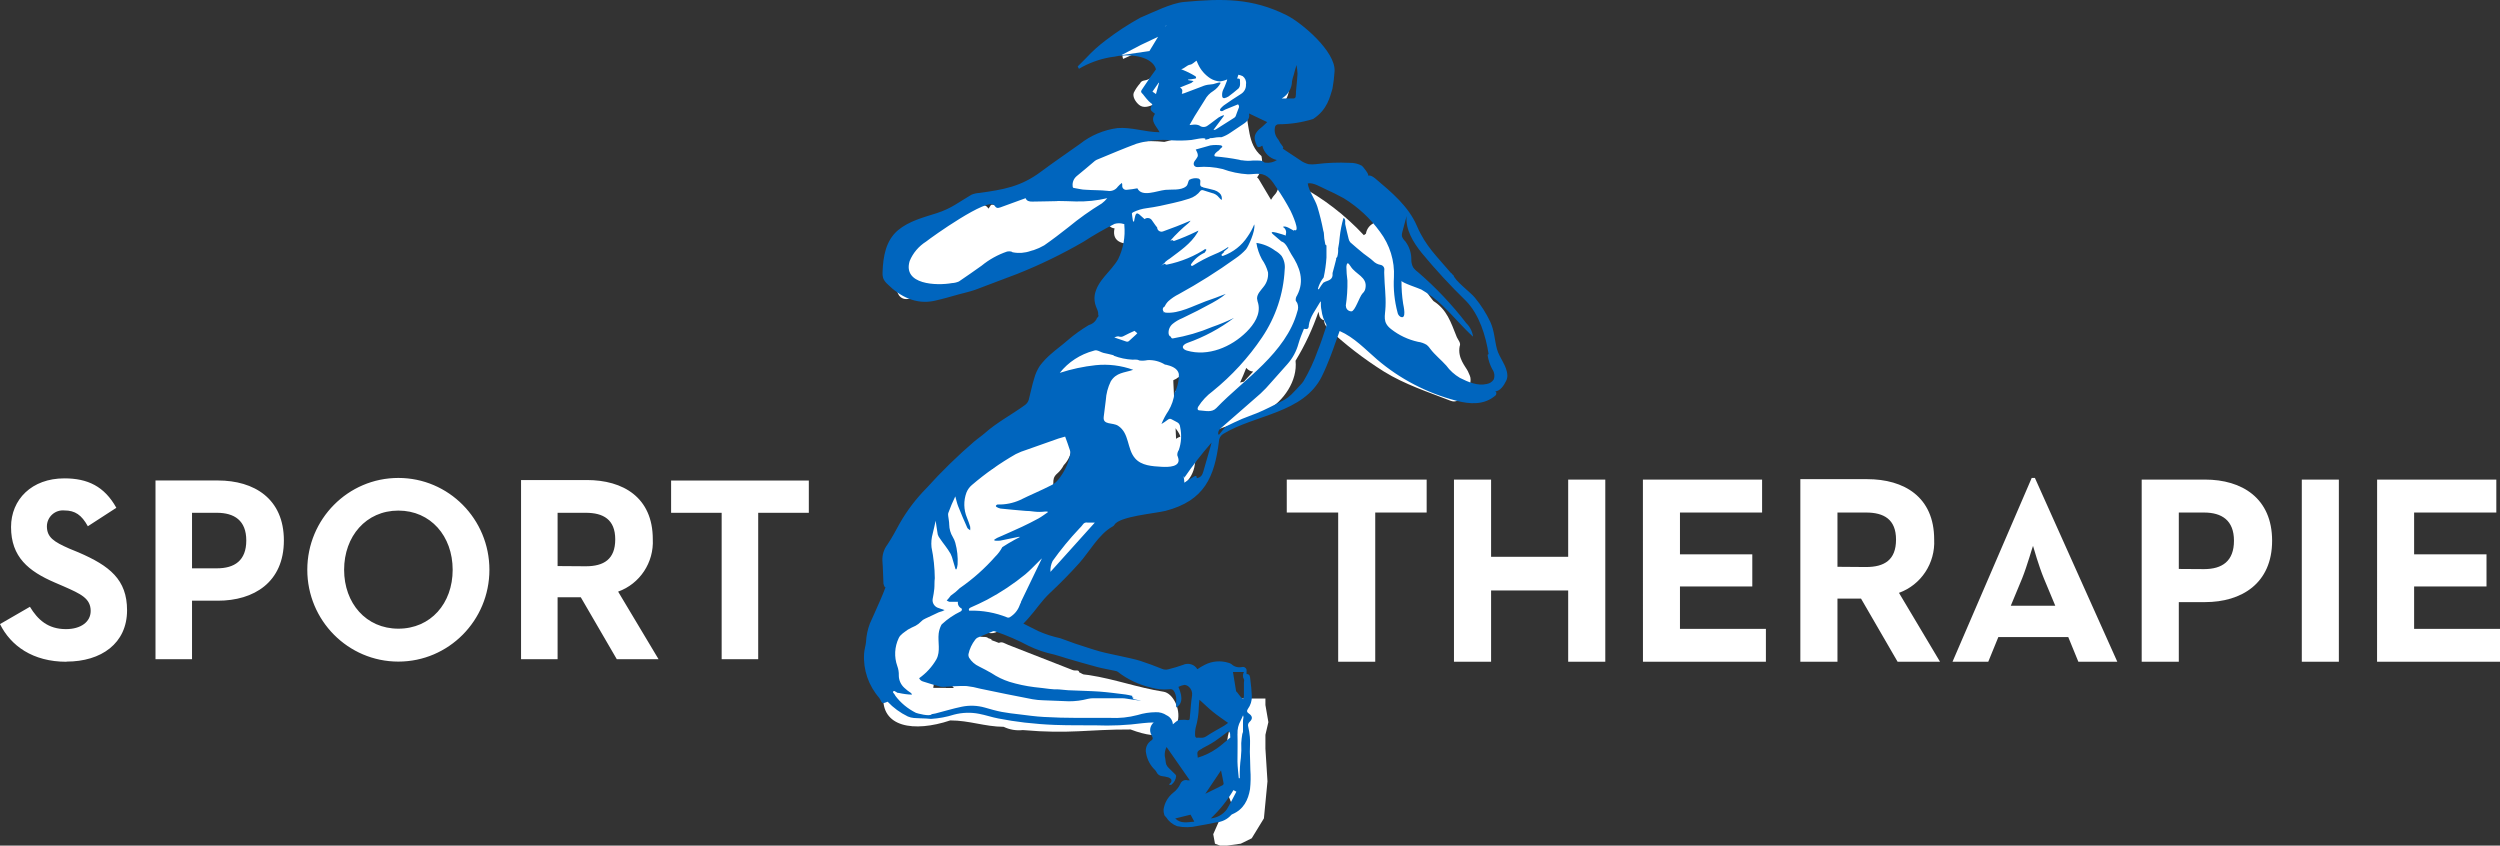
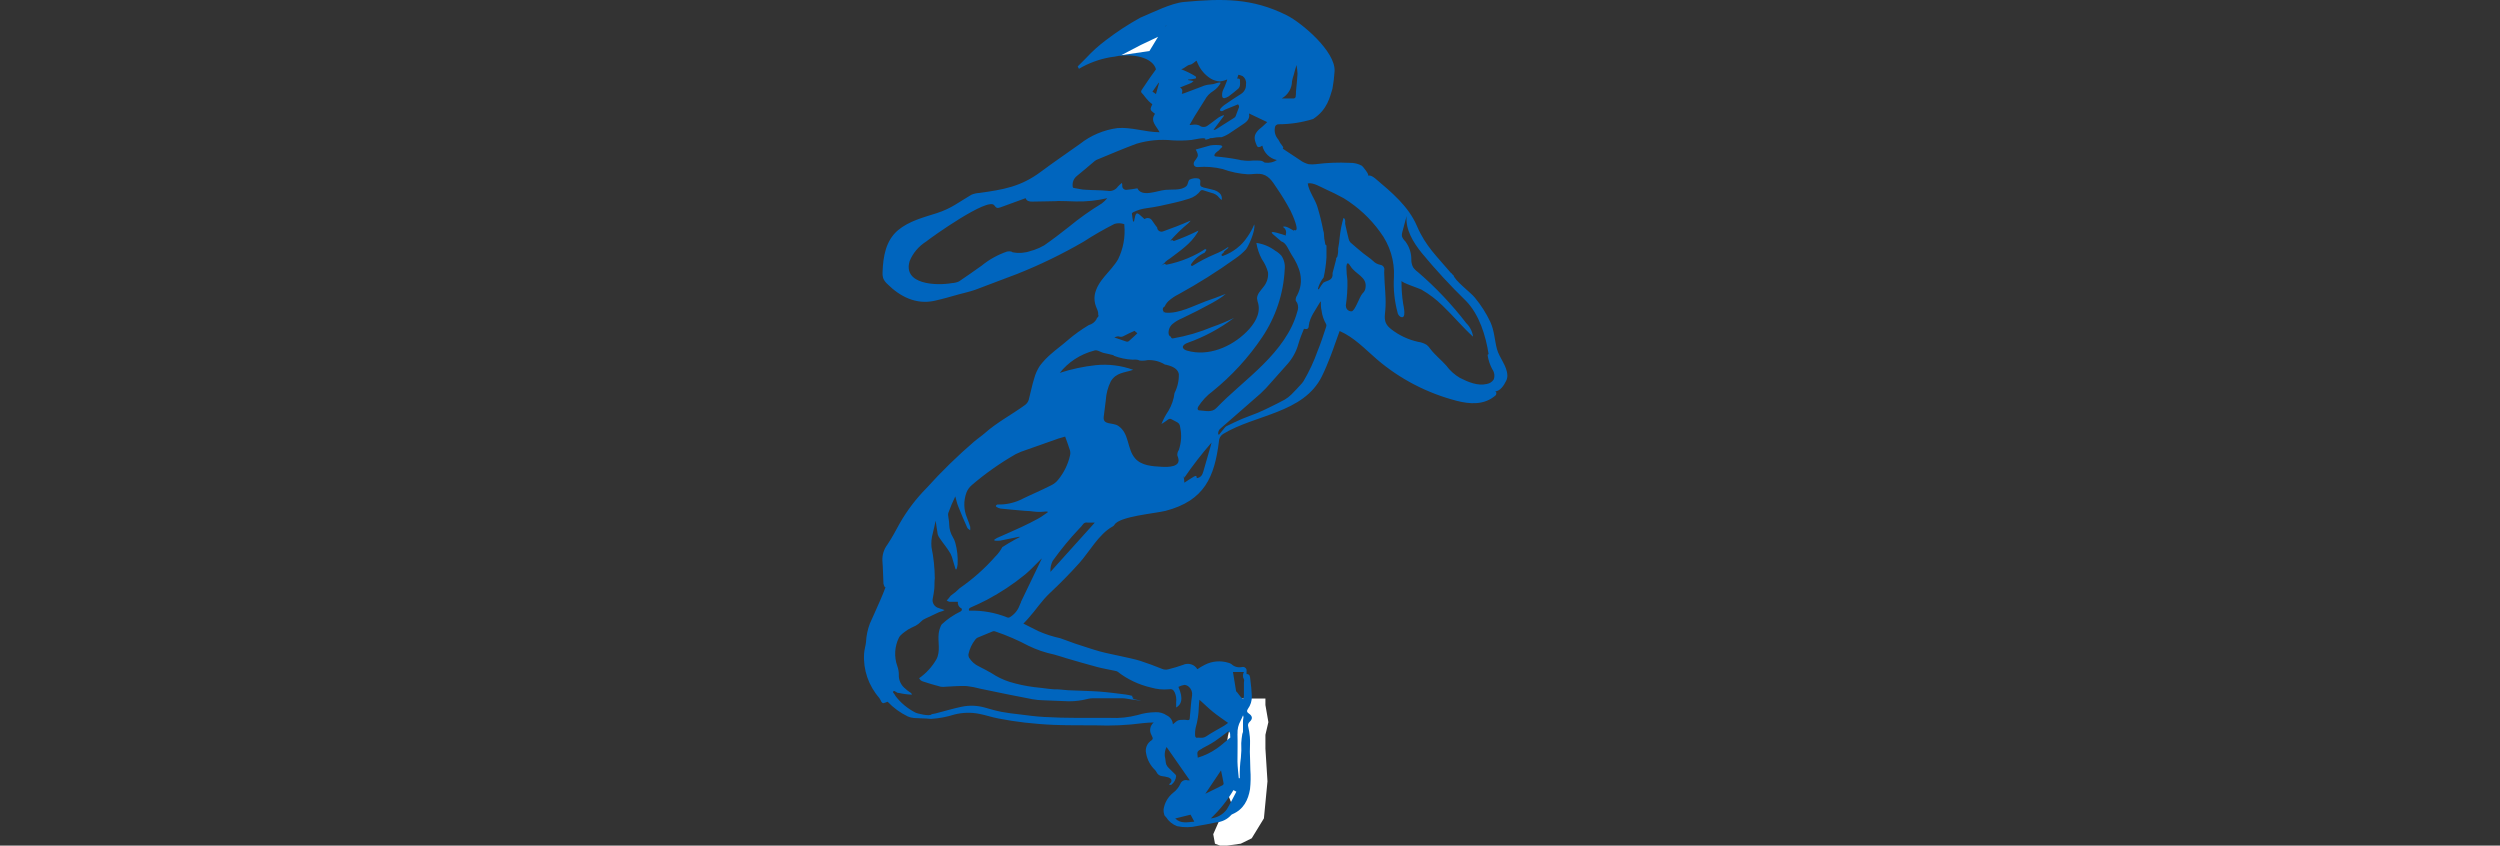
<svg xmlns="http://www.w3.org/2000/svg" width="136px" height="46px" viewBox="0 0 136 46" version="1.1">
  <rect x="0" y="0" width="136" height="46" fill="#333333" stroke="none" />
  <title>7136CEE0-718D-4363-A138-5D21FA837730</title>
  <desc>Created with sketchtool.</desc>
  <defs />
  <g id="Symbols" stroke="none" stroke-width="1" fill="none" fill-rule="evenodd">
    <g id="Main-Menu" transform="translate(-246, -6)" fill-rule="nonzero">
      <g id="Logo_Huber" transform="translate(246, 6)">
        <polygon id="Shape" fill="#FFFFFF" points="68.094 45.603 68.757 44.519 68.951 42.505 68.839 40.729 68.839 39.973 69 39.284 68.839 38.353 68.839 38 68.433 38 67.243 38 67.026 39.076 66.797 40.042 66.533 41.971 66.73 43.039 67.108 43.991 66.29 44.725 66 45.381 66.094 45.896 66.365 46 66.756 46 67.499 45.896" />
-         <path d="M74.074,16.146 C74.042,16.088 74.014,16.03 73.985,15.972 M63.995,23.866 L63.978,23.866 C63.93,22.839 63.88,21.81 63.829,20.778 C63.832,20.746 63.832,20.714 63.829,20.682 C63.933,20.644 64.03,20.587 64.115,20.514 C64.209,20.605 64.327,20.665 64.455,20.685 C64.307,21.06 63.626,21.362 64.046,21.492 C64.172,21.53 63.557,22.447 63.666,22.415 C63.46,22.705 64.095,22.525 63.857,22.798 C63.62,23.071 64.123,23.379 64.209,23.753 C64.143,23.776 64.08,23.806 64.02,23.843 M67.797,20.012 C67.888,20.13 68.024,20.203 68.172,20.212 L67.731,20.691 C67.71,20.712 67.691,20.736 67.674,20.761 L67.459,20.81 C67.579,20.549 67.694,20.282 67.797,20.012 M62.481,18.932 C62.387,18.985 62.292,19.04 62.195,19.098 L62.195,19.057 C62.181,18.998 62.158,18.942 62.129,18.889 C62.144,18.851 62.161,18.813 62.172,18.776 L62.458,17.954 L62.51,17.902 C62.487,18.16 62.473,18.419 62.47,18.677 C62.467,18.762 62.472,18.848 62.484,18.932 M51.461,37.42 L50.769,37.42 C50.799,37.278 50.813,37.133 50.809,36.988 C50.804,36.783 50.811,36.577 50.829,36.373 C50.914,36.351 50.995,36.315 51.069,36.268 C51.305,36.682 51.581,37.071 51.893,37.429 L51.461,37.429 M54.242,13.354 C54.232,13.314 54.218,13.275 54.202,13.238 M79.95,20.415 C79.919,20.34 79.884,20.27 79.853,20.195 C79.721,19.931 79.281,19.475 79.406,18.837 C79.492,18.66 79.309,18.48 79.252,18.343 C78.917,17.507 78.714,16.843 77.976,16.375 C77.727,16.085 77.547,15.725 77.238,15.505 C76.723,14.634 76.094,13.862 75.584,12.977 C75.696,12.791 75.63,13.023 75.478,12.884 C75.327,12.744 75.341,12.228 75.227,12.12 C74.86,11.726 74.852,12.025 74.683,12.167 C74.488,12.275 74.351,12.467 74.311,12.689 C74.31,12.695 74.31,12.701 74.311,12.707 L74.194,12.794 C73.176,11.703 71.988,10.789 70.678,10.089 C70.363,9.92 69.925,9.854 69.699,10.089 C69.531,10.132 69.511,10.411 69.373,10.559 C69.284,10.652 69.207,10.756 69.144,10.87 C68.921,10.498 68.701,10.129 68.481,9.755 C68.457,9.714 68.425,9.678 68.386,9.651 C68.629,9.317 68.716,8.893 68.624,8.49 C67.823,7.816 68.003,6.748 67.702,5.953 C67.851,5.99 68.002,6.014 68.154,6.025 C68.297,6.036 68.44,6.027 68.581,5.999 C68.908,6.082 69.254,6.026 69.539,5.845 C69.825,5.664 70.026,5.373 70.097,5.039 C70.131,4.882 70.049,4.724 69.903,4.664 C69.991,4.174 69.761,3.681 69.33,3.439 C68.715,3.103 67.966,3.361 67.328,3.498 L66.315,3.718 C66.218,3.666 66.123,3.608 66.029,3.55 C65.93,3.465 65.821,3.394 65.703,3.341 C65.608,3.28 65.514,3.216 65.417,3.149 L64.925,2.792 C64.982,2.305 64.802,1.819 64.444,1.489 C63.671,0.79 62.799,0.926 62.004,1.364 L61.829,1.428 C61.259,1.608 60.72,1.875 60.23,2.22 C60.129,2.301 60.038,2.392 59.958,2.493 C59.739,2.695 59.575,2.949 59.48,3.233 C59.4,3.384 59.432,2.696 59.592,2.775 C59.86,2.863 60.154,2.82 60.387,2.659 C60.564,2.752 60.77,3.059 60.994,2.813 C61.051,2.752 61.057,3.26 61.117,3.196 C61.426,3.046 61.743,2.914 62.066,2.801 C62.203,2.811 62.337,2.837 62.467,2.879 C62.895,3.051 63.289,3.299 63.631,3.611 C63.345,3.956 62.825,4.148 62.436,4.328 C62.287,4.397 62.107,4.351 62.018,4.537 C61.882,4.689 61.768,4.86 61.677,5.044 C61.597,5.268 61.778,5.547 61.963,5.703 C62.207,5.904 62.496,5.79 62.73,5.703 C62.836,5.761 62.942,5.819 63.045,5.883 C63.086,6.257 63.219,6.613 63.434,6.919 C63.518,7.038 63.614,7.148 63.72,7.247 C63.713,7.372 63.713,7.497 63.72,7.622 L63.34,7.72 C62.391,7.616 61.431,7.71 60.519,7.996 C60.182,8.079 59.859,8.211 59.56,8.388 C59.317,8.556 58.942,8.313 58.702,8.504 C57.054,9.143 55.764,10.246 54.216,11.145 C54.145,11.189 53.987,11.105 53.93,11.145 C53.907,11.11 53.781,11.389 53.758,11.337 C53.621,11.047 53.023,11.09 52.831,11.224 C52.259,11.624 51.327,11.975 50.746,12.385 C48.64,13.032 49.118,13.836 48.8,15.499 C48.723,15.902 48.941,16.317 49.373,16.265 C53.007,15.835 56.45,14.383 59.314,12.074 C59.459,11.955 59.581,11.811 59.675,11.647 C60.115,11.7 60.193,12.396 60.63,12.422 C60.461,13.206 61.134,13.377 62.129,13.22 C62.173,13.213 62.216,13.202 62.258,13.186 C62.292,13.261 62.33,13.337 62.367,13.412 C62.404,13.487 62.404,13.479 62.421,13.508 C62.375,13.596 62.335,13.687 62.301,13.781 C61.859,15.067 61.413,16.354 60.965,17.641 L59.466,18.697 C58.708,18.892 57.131,19.754 56.648,20.311 C56.001,21.051 57.303,22.258 58.347,21.521 L59.426,20.761 C59.455,20.767 59.484,20.776 59.512,20.787 C59.38,21.077 58.848,21.382 58.962,21.658 C59.022,21.806 58.482,21.948 58.619,22.003 C58.45,22.163 58.619,22.267 58.545,22.502 C58.413,22.253 58.937,22.404 58.708,22.557 C58.001,23.028 57.314,23.501 56.639,24.009 C56.348,23.88 56.008,23.943 55.781,24.168 C55.541,24.36 55.303,24.554 55.069,24.749 C54.888,24.777 54.719,24.855 54.579,24.975 C54.379,25.143 54.185,25.315 54.007,25.492 L52.952,25.849 C52.583,25.59 52.379,26.267 52.125,26.568 C51.976,26.746 51.839,26.925 51.704,27.111 C51.3,27.27 50.995,27.615 50.883,28.04 C50.772,28.426 50.331,28.31 50.219,28.696 C49.896,29.48 49.991,30.806 49.853,31.656 C49.796,31.951 49.918,32.251 50.162,32.42 C48.769,33.642 47.67,35.322 48.091,37.11 C47.994,37.31 48.091,37.673 48.057,37.821 C47.911,39.562 49.713,39.853 51.693,39.191 C52.737,39.191 53.552,39.528 54.599,39.539 C54.924,39.695 55.284,39.757 55.641,39.716 C58.216,39.94 59.145,39.676 61.506,39.684 C64.939,40.999 64.327,37.792 63.294,37.629 C61.883,37.406 60.665,36.947 59.254,36.727 C59.217,36.727 58.985,36.689 58.948,36.689 C58.848,36.657 58.814,36.614 58.713,36.579 C58.676,36.399 58.525,36.521 58.344,36.448 L54.84,35.078 C54.64,35 54.522,34.887 54.339,34.974 C54.202,34.927 54.082,34.872 53.944,34.826 C53.901,34.811 53.967,34.776 53.924,34.771 L53.764,34.718 C53.638,34.594 53.435,34.698 53.289,34.605 L53.55,34.335 C53.836,34.52 54.212,34.469 54.439,34.213 L55.392,33.261 C55.727,33.395 55.904,32.971 56.121,32.707 C56.882,31.758 57.872,30.966 58.633,30.002 C58.757,29.843 58.849,29.662 58.905,29.468 L59.563,28.597 C59.832,28.243 60.029,27.651 59.772,27.236 C59.515,26.821 59.042,26.911 58.739,27.207 L57.478,28.435 C57.266,28.351 57.027,28.379 56.84,28.51 C57.068,28.13 57.186,27.549 56.888,27.21 C56.708,27.004 56.408,26.961 56.179,27.108 C56.204,27.024 57.071,26.859 57.086,26.772 C57.512,26.406 57.086,26.119 57.523,25.75 C57.665,25.626 57.781,25.475 57.867,25.306 C58.096,25.069 58.245,24.764 58.293,24.435 C58.579,24.145 58.848,23.881 59.123,23.596 C59.21,23.51 59.286,23.413 59.349,23.306 C59.372,23.435 59.421,23.558 59.494,23.666 L60.201,24.682 C60.236,25.002 60.362,25.305 60.564,25.553 C61.051,26.133 61.695,26.473 62.261,26.023 C62.261,26.284 62.415,26.223 62.427,26.484 C62.668,26.803 62.995,27.044 63.368,27.178 C63.849,27.239 64.204,26.766 64.387,26.357 C64.722,26.092 64.941,25.704 64.996,25.277 C65.022,25.088 65.05,24.903 65.079,24.714 C65.079,24.691 65.079,24.667 65.079,24.644 C65.173,24.572 64.97,24.508 65.079,24.432 C65.079,24.432 65.165,24.252 65.168,24.249 C65.268,24.165 65.316,23.927 65.419,23.849 C65.522,23.771 65.814,23.684 65.851,23.611 C66.424,23.158 67.136,23.161 67.797,22.862 C68.18,22.737 68.544,22.562 68.881,22.34 L68.907,22.34 C69.822,21.826 70.595,20.72 70.478,19.623 C70.989,18.784 71.407,17.891 71.725,16.959 C71.739,17.017 71.751,17.075 71.762,17.133 C71.783,17.275 71.887,17.39 72.025,17.423 C72.036,17.585 72.107,17.736 72.223,17.847 C73.169,18.736 74.198,19.53 75.295,20.218 C76.44,20.923 77.693,21.327 78.934,21.809 C79.507,22.035 80.167,20.938 79.962,20.444" id="Shape" fill="#FFFFFF" />
        <path d="M81.254,20.648 C81.17,20.777 81.033,20.864 80.878,20.889 C80.382,21.004 79.872,20.786 79.419,20.557 C79.126,20.384 78.873,20.156 78.676,19.886 C78.396,19.573 78.061,19.312 77.808,18.979 C77.756,18.899 77.691,18.826 77.617,18.764 C77.473,18.675 77.31,18.617 77.14,18.595 C76.601,18.476 76.099,18.238 75.672,17.901 C75.191,17.523 75.355,17.196 75.373,16.677 C75.4,16.103 75.317,15.53 75.305,14.956 C75.299,14.869 75.299,14.782 75.305,14.695 C75.318,14.63 75.303,14.563 75.263,14.509 C75.224,14.455 75.164,14.419 75.096,14.408 C74.944,14.381 74.805,14.307 74.699,14.199 C74.541,14.047 74.347,13.932 74.174,13.792 C73.932,13.594 73.694,13.393 73.461,13.187 C73.412,13.131 73.379,13.064 73.365,12.992 C73.297,12.728 73.24,12.464 73.181,12.2 C73.175,12.156 73.175,12.11 73.181,12.065 C73.181,11.979 73.166,11.885 73.085,11.856 C72.986,12.201 72.917,12.553 72.879,12.909 C72.864,13.116 72.835,13.322 72.793,13.525 C72.804,13.673 72.789,13.821 72.748,13.964 C72.74,13.994 72.718,14.019 72.688,14.033 C72.691,14.056 72.691,14.079 72.688,14.102 C72.629,14.351 72.557,14.601 72.491,14.853 C72.487,14.868 72.487,14.884 72.491,14.899 C72.515,15.186 72.306,15.249 72.098,15.323 C72.059,15.339 72.022,15.358 71.987,15.381 C71.902,15.488 71.824,15.601 71.754,15.719 C71.749,15.734 71.731,15.742 71.716,15.736 C71.7,15.731 71.692,15.714 71.698,15.699 C71.742,15.534 71.813,15.376 71.907,15.231 L72.008,15.091 C72.085,14.734 72.136,14.373 72.16,14.01 C72.16,13.792 72.16,13.574 72.16,13.353 C72.129,13.341 72.105,13.315 72.095,13.284 C72.048,13.083 72.022,12.877 72.017,12.671 C72.017,12.636 71.999,12.599 71.99,12.564 C71.906,12.12 71.797,11.679 71.665,11.245 C71.531,10.818 71.205,10.417 71.14,9.978 C71.438,9.915 71.826,10.164 72.095,10.285 C72.438,10.439 72.775,10.603 73.103,10.786 C73.877,11.263 74.545,11.882 75.069,12.607 C75.608,13.323 75.876,14.194 75.83,15.077 C75.792,15.724 75.859,16.373 76.027,17.001 C76.043,17.094 76.098,17.176 76.179,17.23 C76.543,17.411 76.346,16.622 76.331,16.522 C76.267,16.109 76.237,15.692 76.242,15.274 C76.242,15.378 77.211,15.69 77.324,15.753 C77.749,15.997 78.138,16.293 78.482,16.634 C79.052,17.179 79.547,17.781 80.135,18.317 C80.099,18.039 79.969,17.78 79.765,17.58 C78.988,16.569 78.105,15.636 77.131,14.798 C77.029,14.727 76.941,14.638 76.871,14.537 C76.808,14.413 76.775,14.277 76.776,14.139 C76.785,13.776 76.67,13.42 76.447,13.127 C76.366,13.052 76.304,12.961 76.265,12.86 C76.254,12.777 76.262,12.693 76.289,12.613 C76.367,12.326 76.441,12.04 76.519,11.753 C76.45,12.487 76.88,13.187 77.342,13.76 C78.093,14.669 78.895,15.539 79.744,16.364 C80.478,17.115 80.827,18.274 80.982,19.269 C80.946,19.249 80.922,19.312 80.931,19.352 C80.973,19.607 81.056,19.854 81.179,20.084 C81.3,20.251 81.328,20.466 81.254,20.657 L81.254,20.648 Z M71.194,17.721 C71.256,17.23 71.575,16.86 71.805,16.447 C71.812,16.433 71.818,16.417 71.823,16.401 L71.853,16.421 C71.853,16.576 71.853,16.734 71.892,16.886 C71.923,17.151 72.009,17.408 72.145,17.64 C72.161,17.682 72.161,17.728 72.145,17.769 C71.996,18.205 71.865,18.647 71.686,19.071 C71.482,19.651 71.221,20.211 70.907,20.743 C70.88,20.786 70.849,20.826 70.815,20.864 C70.63,21.061 70.451,21.265 70.257,21.454 C70.147,21.565 70.023,21.662 69.887,21.741 C69.609,21.893 69.326,22.028 69.04,22.171 C68.822,22.28 68.598,22.383 68.374,22.475 C68.106,22.587 67.831,22.673 67.566,22.788 C67.3,22.902 66.996,23.049 66.715,23.186 C66.674,23.21 66.639,23.242 66.614,23.281 L66.316,23.648 L66.268,23.625 C66.253,23.502 66.304,23.379 66.405,23.301 C67.124,22.667 67.858,22.045 68.574,21.408 C68.776,21.22 68.967,21.02 69.144,20.809 C69.442,20.474 69.741,20.135 70.039,19.803 C70.323,19.482 70.527,19.103 70.636,18.696 C70.719,18.409 70.824,18.154 70.934,17.887 C71.122,17.924 71.179,17.887 71.2,17.735 L71.194,17.721 Z M70.388,12.55 C70.245,12.484 69.926,12.243 69.791,12.347 C69.933,12.427 69.999,12.591 69.949,12.742 C69.946,12.766 69.946,12.79 69.949,12.814 C69.854,12.782 68.89,12.441 69.269,12.759 L69.684,13.115 C69.684,13.115 69.684,13.115 69.705,13.132 C69.979,13.21 70.105,13.617 70.245,13.829 C70.707,14.526 70.985,15.263 70.561,16.072 C70.501,16.155 70.476,16.258 70.489,16.358 C70.512,16.403 70.539,16.445 70.57,16.485 C70.634,16.638 70.634,16.81 70.57,16.963 C70.272,18.065 69.535,19.008 68.711,19.831 C67.888,20.654 66.966,21.368 66.164,22.203 C65.919,22.452 65.585,22.346 65.268,22.326 C65.238,22.328 65.208,22.321 65.182,22.306 C65.128,22.266 65.152,22.183 65.182,22.125 C65.388,21.8 65.655,21.514 65.97,21.282 C67.011,20.44 67.916,19.453 68.655,18.354 C69.398,17.251 69.823,15.977 69.887,14.664 C69.92,14.405 69.86,14.143 69.717,13.921 C69.618,13.806 69.499,13.709 69.365,13.634 C69.069,13.412 68.719,13.267 68.347,13.213 C68.396,13.523 68.496,13.823 68.646,14.102 C68.799,14.32 68.912,14.561 68.98,14.816 C69.007,15.102 68.917,15.388 68.729,15.613 C68.583,15.805 68.383,15.994 68.383,16.235 C68.395,16.333 68.417,16.429 68.449,16.522 C68.583,17.095 68.228,17.64 67.813,18.053 C66.981,18.879 65.725,19.41 64.573,19.074 C64.472,19.043 64.359,18.988 64.347,18.888 C64.335,18.787 64.478,18.696 64.597,18.653 C65.511,18.33 66.365,17.871 67.13,17.293 C66.743,17.482 66.345,17.648 65.937,17.789 C65.255,18.076 64.54,18.284 63.807,18.409 C63.78,18.414 63.753,18.407 63.732,18.391 C63.712,18.374 63.701,18.349 63.702,18.323 C63.668,18.311 63.638,18.29 63.616,18.263 C63.59,18.226 63.575,18.183 63.571,18.139 C63.555,17.939 63.639,17.744 63.798,17.614 C63.955,17.487 64.131,17.384 64.32,17.308 C64.872,17.047 65.418,16.768 65.952,16.473 C66.135,16.374 66.312,16.264 66.483,16.146 C66.551,16.095 66.617,16.04 66.683,15.986 C66.313,16.135 65.937,16.272 65.582,16.393 C64.925,16.634 64.138,17.07 63.422,17.009 C63.392,17.006 63.365,16.995 63.341,16.978 L63.302,16.998 C63.302,16.978 63.302,16.961 63.302,16.943 C63.264,16.903 63.248,16.848 63.259,16.795 C63.27,16.741 63.307,16.696 63.359,16.674 C63.405,16.567 63.472,16.47 63.556,16.387 C63.725,16.234 63.916,16.105 64.123,16.003 C65.195,15.415 66.228,14.764 67.217,14.053 C67.425,13.912 67.616,13.747 67.784,13.562 C67.897,13.428 68.312,12.559 68.231,12.206 C68.135,12.442 68.012,12.667 67.864,12.877 C67.552,13.354 67.087,13.719 66.539,13.918 C66.512,13.933 66.476,13.924 66.46,13.898 C66.443,13.872 66.45,13.838 66.477,13.821 L66.605,13.7 L66.563,13.7 L66.826,13.479 C66.821,13.466 66.814,13.453 66.805,13.442 C66.581,13.598 66.339,13.728 66.083,13.829 C65.665,14.006 65.262,14.216 64.881,14.457 C64.857,14.471 64.826,14.469 64.806,14.451 C64.785,14.433 64.779,14.404 64.791,14.38 C64.972,14.104 65.231,13.883 65.537,13.743 C65.572,13.694 65.604,13.643 65.632,13.591 L65.564,13.548 C65.598,13.53 65.63,13.509 65.659,13.485 C65.003,13.93 64.259,14.24 63.472,14.397 C63.431,14.403 63.39,14.38 63.374,14.342 C63.299,14.369 63.229,14.407 63.168,14.457 C63.237,14.394 63.305,14.337 63.374,14.279 C63.377,14.265 63.386,14.251 63.398,14.242 C63.476,14.174 63.56,14.113 63.648,14.059 C64.197,13.64 64.77,13.27 65.14,12.659 C65.164,12.623 65.182,12.585 65.194,12.544 L65.051,12.613 C64.674,12.797 64.286,12.96 63.89,13.101 C63.848,13.115 63.802,13.096 63.783,13.058 L63.663,13.095 C63.968,12.747 64.303,12.424 64.663,12.129 C64.7,12.092 64.735,12.054 64.767,12.014 L64.734,12.014 C64.254,12.226 63.765,12.41 63.273,12.587 C63.2,12.615 63.117,12.606 63.053,12.564 C62.988,12.521 62.95,12.45 62.95,12.375 C62.828,12.235 62.709,12.034 62.652,11.965 C62.608,11.908 62.542,11.87 62.468,11.862 C62.395,11.853 62.321,11.874 62.264,11.919 C62.166,11.833 62.067,11.739 61.966,11.655 C61.93,11.627 61.858,11.598 61.835,11.612 C61.792,11.646 61.765,11.693 61.757,11.744 C61.727,11.845 61.712,11.948 61.691,12.048 L61.638,12.048 C61.614,11.905 61.59,11.762 61.575,11.618 C61.575,11.595 61.617,11.558 61.647,11.544 C61.874,11.432 62.119,11.358 62.372,11.326 C62.864,11.263 63.353,11.154 63.839,11.039 C64.131,10.975 64.419,10.896 64.702,10.804 C64.949,10.727 65.164,10.575 65.313,10.371 C65.346,10.345 65.388,10.334 65.43,10.342 C65.594,10.388 65.755,10.454 65.919,10.497 C66.077,10.53 66.218,10.617 66.313,10.743 C66.356,10.794 66.404,10.84 66.456,10.881 C66.495,10.74 66.446,10.589 66.331,10.494 C66.254,10.427 66.164,10.376 66.065,10.345 C65.853,10.285 65.638,10.242 65.45,10.196 L65.45,10.179 L65.427,10.179 C65.344,10.171 65.282,10.101 65.289,10.021 C65.289,9.866 65.346,9.794 65.2,9.711 C65.032,9.674 64.856,9.697 64.705,9.777 C64.612,9.872 64.645,10.041 64.52,10.141 C64.236,10.374 63.741,10.293 63.401,10.328 C62.932,10.374 62.118,10.749 61.873,10.244 C61.684,10.281 61.493,10.308 61.301,10.325 C61.236,10.336 61.169,10.317 61.12,10.274 C61.071,10.232 61.045,10.17 61.05,10.107 L61.05,10.041 C61.042,10.011 61.036,9.98 61.032,9.949 C60.95,10.011 60.876,10.08 60.808,10.156 C60.688,10.333 60.469,10.422 60.253,10.382 C59.86,10.339 59.463,10.351 59.06,10.322 C58.854,10.322 58.651,10.259 58.445,10.23 C58.374,10.23 58.353,10.19 58.353,10.124 C58.328,9.919 58.411,9.715 58.574,9.579 C58.914,9.31 59.236,9.023 59.567,8.748 C59.623,8.709 59.684,8.678 59.749,8.656 C60.438,8.369 61.122,8.082 61.817,7.821 C62.448,7.632 63.113,7.568 63.771,7.635 C64.117,7.655 64.464,7.649 64.809,7.615 C64.878,7.615 65.594,7.434 65.579,7.572 C65.576,7.587 65.566,7.601 65.552,7.609 L65.77,7.555 C65.81,7.518 65.867,7.503 65.922,7.514 C66.096,7.477 66.274,7.459 66.453,7.463 C66.623,7.405 66.784,7.324 66.93,7.222 L67.643,6.743 C67.858,6.603 68.01,6.433 67.942,6.17 L68.938,6.643 L68.667,6.895 C68.601,6.952 68.532,7.001 68.47,7.061 C68.186,7.348 68.21,7.552 68.371,7.922 C68.419,8.031 68.508,8.031 68.67,7.922 C68.753,8.309 69.063,8.616 69.463,8.707 C69.28,8.827 69.056,8.877 68.837,8.848 C68.814,8.848 68.793,8.842 68.774,8.831 C68.643,8.713 68.476,8.739 68.318,8.733 L68.165,8.733 C67.966,8.757 67.764,8.752 67.566,8.719 C67.527,8.719 67.491,8.719 67.455,8.702 L67.396,8.687 C66.973,8.605 66.546,8.546 66.116,8.51 C66.092,8.508 66.071,8.492 66.065,8.469 C66.05,8.375 66.161,8.283 66.304,8.183 C66.362,8.111 66.428,8.046 66.501,7.988 C66.485,7.959 66.465,7.933 66.441,7.91 C66.243,7.88 66.042,7.88 65.844,7.91 C65.531,7.988 65.23,8.094 65.048,8.134 C65.11,8.257 65.2,8.398 65.146,8.53 C65.099,8.612 65.045,8.691 64.985,8.765 C64.881,8.922 64.949,9.095 65.152,9.089 C65.608,9.051 66.066,9.087 66.51,9.195 C66.951,9.357 67.416,9.453 67.888,9.482 C68.103,9.482 68.318,9.442 68.529,9.459 C68.992,9.493 69.213,9.863 69.439,10.204 C69.72,10.61 69.976,11.032 70.206,11.466 C70.278,11.607 70.77,12.679 70.403,12.513 L70.388,12.55 Z M67.781,4.589 C67.797,4.803 67.687,5.008 67.497,5.12 C67.181,5.312 66.88,5.524 66.575,5.734 C66.502,5.79 66.437,5.856 66.381,5.929 C66.365,5.959 66.365,5.995 66.381,6.026 C66.416,6.047 66.458,6.054 66.498,6.043 C66.551,6.026 66.593,5.983 66.644,5.963 L67.348,5.676 C67.409,5.731 67.423,5.819 67.381,5.888 C67.321,6.032 67.276,6.175 67.22,6.321 C67.202,6.355 67.177,6.383 67.145,6.405 L66.146,7.038 C66.107,7.063 66.06,7.072 66.014,7.064 L66.584,6.299 C66.578,6.286 66.571,6.275 66.563,6.264 C66.471,6.297 66.382,6.338 66.298,6.387 C66.137,6.496 65.999,6.62 65.835,6.734 L65.71,6.823 C65.575,6.936 65.374,6.936 65.239,6.823 C65.145,6.785 65.042,6.77 64.94,6.78 C64.863,6.783 64.786,6.79 64.711,6.803 C64.815,6.623 64.899,6.468 64.988,6.319 C65.173,6.032 65.358,5.725 65.546,5.43 C65.651,5.232 65.81,5.066 66.005,4.948 C66.171,4.839 66.306,4.692 66.399,4.521 C66.399,4.521 66.384,4.498 66.378,4.483 C66.31,4.483 66.241,4.503 66.175,4.523 C66.062,4.568 65.942,4.593 65.82,4.598 C65.669,4.608 65.522,4.645 65.385,4.707 C65.06,4.825 64.737,4.951 64.415,5.074 C64.374,5.088 64.332,5.098 64.29,5.106 C64.32,4.982 64.367,4.859 64.191,4.761 L64.535,4.621 C64.627,4.584 64.723,4.552 64.812,4.509 C64.855,4.48 64.895,4.446 64.931,4.409 L64.633,4.357 C64.634,4.347 64.634,4.336 64.633,4.326 C64.749,4.326 64.863,4.3 64.976,4.283 C65.009,4.283 65.06,4.265 65.066,4.248 C65.072,4.213 65.061,4.177 65.036,4.151 C64.913,4.076 64.785,4.004 64.657,3.941 C64.529,3.878 64.418,3.835 64.257,3.766 C64.466,3.712 64.555,3.546 64.749,3.517 C64.869,3.497 64.967,3.379 65.089,3.299 C65.116,3.356 65.152,3.431 65.182,3.505 C65.322,3.809 65.548,4.069 65.832,4.257 C65.988,4.356 66.168,4.416 66.354,4.429 C66.495,4.415 66.632,4.378 66.76,4.32 C66.76,4.369 66.73,4.437 66.704,4.503 C66.655,4.642 66.597,4.777 66.53,4.908 C66.482,5.027 66.469,5.157 66.495,5.283 C66.515,5.317 66.55,5.339 66.59,5.344 C66.675,5.327 66.756,5.295 66.829,5.249 C67.017,5.111 67.202,4.962 67.378,4.81 C67.422,4.761 67.449,4.7 67.455,4.635 C67.461,4.561 67.461,4.486 67.455,4.412 C67.455,4.285 67.455,4.271 67.306,4.277 C67.306,4.277 67.306,4.262 67.306,4.257 L67.369,4.065 C67.452,4.082 67.532,4.109 67.607,4.145 C67.74,4.248 67.807,4.41 67.784,4.572 L67.781,4.589 Z M57.506,10.933 C57.846,10.933 58.189,10.95 58.532,10.959 C59.105,10.972 59.678,10.912 60.235,10.781 C60.149,10.888 60.049,10.984 59.937,11.068 C59.303,11.454 58.699,11.885 58.129,12.355 C57.697,12.696 57.258,13.032 56.805,13.347 C56.624,13.452 56.433,13.538 56.235,13.605 C56.178,13.628 56.112,13.628 56.062,13.654 C55.755,13.763 55.422,13.788 55.101,13.726 C55.071,13.726 55.041,13.689 55.011,13.683 C54.938,13.669 54.862,13.669 54.788,13.683 C54.281,13.856 53.812,14.116 53.403,14.451 C53.004,14.738 52.586,15.025 52.165,15.312 C52.045,15.364 51.915,15.395 51.783,15.401 C50.948,15.55 49.098,15.487 49.486,14.199 C49.664,13.766 49.976,13.396 50.381,13.141 C50.68,12.9 53.755,10.706 54.087,11.168 C54.197,11.32 54.251,11.34 54.424,11.28 L55.793,10.781 C55.853,10.938 55.99,10.97 56.154,10.967 C56.611,10.967 57.067,10.944 57.524,10.941 L57.506,10.933 Z M61.7,17.984 L61.87,18.128 L61.793,18.208 C61.662,18.329 61.536,18.449 61.402,18.564 C61.366,18.587 61.321,18.595 61.28,18.584 C61.062,18.515 60.85,18.437 60.617,18.357 C60.725,18.317 60.802,18.271 60.916,18.317 C60.985,18.332 61.058,18.32 61.119,18.285 C61.318,18.188 61.512,18.082 61.715,17.999 L61.7,17.984 Z M60.59,19.352 C60.918,19.478 61.265,19.55 61.617,19.567 C61.693,19.559 61.77,19.559 61.846,19.567 C61.897,19.567 61.945,19.599 61.996,19.613 C62.14,19.628 62.286,19.621 62.428,19.59 C62.765,19.574 63.098,19.66 63.38,19.837 L63.422,19.837 C63.72,19.909 64.066,20.029 64.129,20.344 C64.14,20.704 64.059,21.06 63.893,21.383 C63.853,21.722 63.741,22.05 63.565,22.346 C63.412,22.573 63.284,22.814 63.183,23.066 C63.303,22.996 63.417,22.919 63.526,22.834 C63.559,22.805 63.601,22.787 63.645,22.782 C63.68,22.786 63.714,22.796 63.744,22.814 L63.986,22.943 C64.044,22.968 64.096,23.005 64.138,23.052 C64.178,23.11 64.2,23.177 64.203,23.247 C64.29,23.656 64.264,24.08 64.129,24.477 C64.07,24.562 64.041,24.662 64.045,24.764 C64.055,24.803 64.068,24.841 64.084,24.878 C64.275,25.415 63.55,25.415 63.189,25.394 C62.685,25.363 62.097,25.337 61.748,24.933 C61.298,24.419 61.45,23.571 60.826,23.163 C60.528,22.968 59.985,23.138 60.042,22.676 C60.08,22.389 60.116,22.077 60.155,21.775 C60.176,21.419 60.268,21.069 60.426,20.746 C60.725,20.258 61.163,20.284 61.647,20.118 C60.995,19.882 60.295,19.795 59.603,19.866 C58.939,19.938 58.285,20.078 57.652,20.284 C58.113,19.7 58.761,19.277 59.496,19.08 C59.542,19.061 59.592,19.053 59.642,19.057 C59.767,19.074 59.907,19.169 60.039,19.2 C60.218,19.243 60.4,19.272 60.576,19.324 L60.59,19.352 Z M57.592,23.852 C57.706,23.814 57.825,23.786 57.944,23.751 C58.037,24.012 58.132,24.256 58.207,24.503 C58.231,24.597 58.231,24.695 58.207,24.789 C58.097,25.266 57.878,25.713 57.565,26.097 C57.463,26.227 57.33,26.332 57.177,26.404 C56.617,26.691 56.041,26.926 55.483,27.204 C55.11,27.371 54.701,27.454 54.289,27.445 C54.275,27.445 54.257,27.445 54.251,27.445 C54.245,27.445 54.185,27.488 54.176,27.517 C54.167,27.545 54.2,27.577 54.227,27.588 C54.289,27.625 54.358,27.651 54.43,27.666 C54.883,27.712 55.325,27.755 55.787,27.792 C55.94,27.794 56.093,27.807 56.244,27.829 C56.442,27.854 56.642,27.854 56.84,27.829 C56.887,27.832 56.934,27.832 56.981,27.829 L57.004,27.864 C56.834,27.978 56.67,28.107 56.491,28.205 C56.193,28.368 55.895,28.517 55.596,28.658 C55.149,28.864 54.701,29.062 54.242,29.263 C54.188,29.291 54.136,29.323 54.087,29.358 L54.105,29.412 C54.204,29.419 54.304,29.419 54.403,29.412 C54.728,29.349 55.053,29.277 55.381,29.211 C55.415,29.2 55.452,29.2 55.486,29.211 L55.187,29.369 C54.961,29.493 54.74,29.625 54.525,29.765 C54.427,29.953 54.299,30.125 54.146,30.275 C53.576,30.922 52.926,31.5 52.21,31.996 C52.06,32.147 51.895,32.284 51.718,32.406 C51.652,32.499 51.579,32.587 51.5,32.67 C51.557,32.69 51.607,32.736 51.664,32.739 C51.807,32.739 51.962,32.739 52.112,32.739 C52.087,32.882 52.16,33.024 52.294,33.091 C52.356,33.132 52.329,33.229 52.258,33.263 C51.888,33.44 51.549,33.67 51.252,33.946 L51.214,33.986 C51.135,34.136 51.085,34.298 51.064,34.465 C51.011,34.938 51.175,35.423 50.942,35.864 C50.71,36.269 50.39,36.62 50.002,36.894 C50.04,36.98 50.115,37.045 50.208,37.072 C50.527,37.181 50.853,37.27 51.178,37.358 C51.263,37.371 51.349,37.371 51.434,37.358 C51.819,37.341 52.204,37.304 52.586,37.321 C52.836,37.35 53.084,37.398 53.326,37.465 C54.272,37.662 55.217,37.86 56.166,38.038 C56.358,38.072 56.553,38.091 56.748,38.095 C57.21,38.118 57.676,38.136 58.141,38.15 C58.493,38.152 58.843,38.107 59.182,38.018 C59.28,37.996 59.38,37.984 59.481,37.984 C59.997,37.984 60.516,37.984 61.032,37.984 C61.217,37.984 61.399,38.032 61.584,38.055 L62.07,38.121 C62.07,38.104 61.688,38.05 61.691,38.032 C61.494,38.001 61.799,37.978 61.596,37.943 C61.641,37.912 61.563,37.915 61.596,37.886 L61.596,37.855 C61.474,37.829 61.351,37.794 61.229,37.78 C60.758,37.723 60.283,37.657 59.809,37.622 C59.334,37.588 58.794,37.582 58.287,37.556 C58.055,37.556 57.822,37.516 57.589,37.502 C57.422,37.502 57.252,37.502 57.082,37.476 C56.807,37.447 56.536,37.402 56.262,37.379 C55.805,37.322 55.355,37.226 54.916,37.092 C54.571,36.981 54.245,36.824 53.946,36.624 C53.726,36.492 53.496,36.378 53.266,36.26 C53.037,36.155 52.845,35.986 52.717,35.776 C52.686,35.717 52.674,35.651 52.684,35.586 C52.745,35.299 52.872,35.029 53.054,34.795 C53.086,34.751 53.128,34.715 53.177,34.689 C53.457,34.568 53.741,34.451 54.024,34.339 C54.069,34.331 54.117,34.337 54.158,34.356 C54.776,34.566 55.375,34.825 55.948,35.13 C56.39,35.345 56.858,35.505 57.342,35.606 C57.571,35.664 57.795,35.747 58.025,35.813 C58.58,35.973 59.132,36.14 59.692,36.286 C60.021,36.372 60.361,36.429 60.695,36.501 C60.732,36.508 60.767,36.522 60.799,36.541 C61.329,36.955 61.949,37.249 62.613,37.402 C62.929,37.495 63.26,37.527 63.589,37.496 C63.789,37.467 63.839,37.545 63.908,37.674 C63.98,37.841 64.006,38.022 63.983,38.202 L63.983,38.488 C64.251,38.339 64.403,38.041 64.105,37.367 C64.206,37.314 64.316,37.277 64.43,37.258 C64.527,37.263 64.618,37.304 64.684,37.373 C64.814,37.491 64.875,37.664 64.848,37.835 C64.794,38.182 64.773,38.531 64.74,38.878 L64.723,39.079 C64.723,39.168 64.66,39.185 64.579,39.171 C64.541,39.163 64.502,39.158 64.463,39.157 C64.087,39.157 64.087,39.157 63.804,39.403 C63.794,39.193 63.664,39.004 63.466,38.913 C63.293,38.794 63.083,38.734 62.87,38.744 C62.535,38.747 62.203,38.799 61.885,38.898 C61.4,39.027 60.896,39.079 60.394,39.053 C59.797,39.053 59.2,39.053 58.604,39.053 C58.007,39.053 57.386,39.036 56.781,39.002 C56.336,38.979 55.886,38.913 55.45,38.861 C55.134,38.824 54.815,38.789 54.501,38.729 C54.188,38.669 53.878,38.58 53.573,38.491 C53.167,38.376 52.738,38.36 52.323,38.445 C51.84,38.543 51.369,38.692 50.891,38.812 C50.824,38.829 50.755,38.841 50.686,38.85 C50.599,39.002 49.874,38.801 49.826,38.778 C49.378,38.554 48.99,38.232 48.696,37.837 L48.696,37.82 L48.6,37.691 C48.575,37.67 48.573,37.633 48.596,37.609 C48.618,37.586 48.656,37.584 48.681,37.605 C48.737,37.634 48.788,37.665 48.842,37.697 C48.862,37.691 48.884,37.691 48.904,37.697 C49.136,37.75 49.373,37.781 49.611,37.789 C49.601,37.758 49.585,37.728 49.564,37.703 C49.431,37.619 49.307,37.523 49.194,37.416 C49.003,37.241 48.895,36.998 48.895,36.745 C48.902,36.57 48.873,36.396 48.812,36.231 C48.634,35.733 48.663,35.188 48.892,34.709 C48.976,34.519 49.209,34.385 49.391,34.25 C49.525,34.174 49.663,34.105 49.805,34.043 C49.917,33.983 50.018,33.905 50.104,33.814 C50.165,33.746 50.242,33.692 50.328,33.656 C50.575,33.547 50.814,33.424 51.061,33.312 C51.127,33.284 51.199,33.269 51.267,33.246 C51.309,33.229 51.349,33.209 51.387,33.186 C51.234,33.134 51.109,33.1 50.987,33.051 C50.803,32.962 50.702,32.767 50.739,32.572 C50.775,32.395 50.808,32.214 50.826,32.03 C50.844,31.847 50.826,31.649 50.853,31.457 C50.848,30.891 50.788,30.326 50.674,29.771 C50.649,29.517 50.672,29.262 50.742,29.016 C50.805,28.77 50.856,28.517 50.9,28.328 C50.933,28.543 50.966,28.81 51.014,29.074 C51.036,29.146 51.071,29.214 51.118,29.274 C51.214,29.412 51.315,29.561 51.416,29.685 C51.525,29.828 51.624,29.977 51.715,30.132 C51.77,30.246 51.812,30.365 51.84,30.488 C51.891,30.648 51.936,30.809 51.983,30.969 L52.034,30.969 C52.064,30.884 52.084,30.795 52.094,30.705 C52.116,30.309 52.074,29.911 51.968,29.527 C51.938,29.418 51.893,29.314 51.834,29.217 C51.709,29.011 51.641,28.777 51.637,28.537 C51.637,28.385 51.601,28.231 51.584,28.079 C51.573,28.025 51.573,27.969 51.584,27.915 C51.696,27.605 51.824,27.301 51.968,27.003 C52.019,27.181 52.055,27.367 52.124,27.54 C52.279,27.932 52.446,28.322 52.619,28.707 C52.643,28.764 52.723,28.801 52.777,28.847 C52.786,28.782 52.786,28.715 52.777,28.649 C52.729,28.486 52.667,28.325 52.604,28.165 C52.421,27.727 52.411,27.241 52.574,26.797 C52.637,26.638 52.739,26.496 52.872,26.384 C53.61,25.752 54.409,25.189 55.259,24.703 C55.45,24.608 55.65,24.528 55.856,24.465 C56.429,24.259 57.004,24.058 57.577,23.857 L57.592,23.852 Z M64.767,44.318 L64.97,44.697 C64.609,44.723 64.239,44.829 63.932,44.525 L64.767,44.318 Z M55.546,32.762 C55.512,32.82 55.484,32.882 55.462,32.945 C55.367,33.203 55.184,33.424 54.943,33.57 C54.904,33.599 54.853,33.607 54.806,33.593 C54.153,33.327 53.447,33.2 52.738,33.22 L52.72,33.22 C52.681,33.134 52.72,33.091 52.804,33.048 C53.102,32.916 53.4,32.782 53.699,32.624 C54.441,32.23 55.141,31.765 55.787,31.236 C56.056,31.009 56.291,30.751 56.542,30.508 L56.658,30.39 L56.673,30.39 C56.291,31.18 55.911,31.968 55.534,32.756 L55.546,32.762 Z M57.145,31.113 C57.131,30.907 57.172,30.702 57.264,30.516 C57.706,29.896 58.191,29.306 58.717,28.75 C58.788,28.682 58.853,28.608 58.911,28.529 C58.963,28.445 59.066,28.404 59.164,28.429 C59.281,28.429 59.403,28.429 59.558,28.429 L57.145,31.11 L57.145,31.113 Z M64.385,25.925 L64.418,25.925 C64.418,25.942 64.418,25.962 64.418,26 C64.876,25.331 65.374,24.688 65.91,24.075 C65.883,24.173 65.868,24.236 65.85,24.299 C65.719,24.746 65.588,25.197 65.462,25.647 C65.412,25.83 65.331,25.98 65.104,26.011 C65.104,25.882 65.06,25.859 64.937,25.934 C64.77,26.031 64.612,26.14 64.43,26.258 C64.43,26.14 64.403,26.034 64.391,25.928 L64.385,25.925 Z M73.21,16.634 C73.279,16.18 73.309,15.721 73.3,15.263 C73.266,15.015 73.247,14.765 73.243,14.514 C73.267,14.274 73.33,14.254 73.473,14.489 C73.741,14.927 74.395,15.062 74.281,15.673 C74.275,15.708 74.266,15.743 74.255,15.776 C74.224,15.851 74.176,15.917 74.114,15.971 C73.95,16.152 73.712,16.935 73.518,16.938 C73.435,16.938 73.357,16.905 73.3,16.848 C73.244,16.79 73.214,16.713 73.219,16.634 L73.21,16.634 Z M69.729,5.355 C70.074,5.156 70.285,4.798 70.287,4.412 C70.312,4.29 70.345,4.171 70.385,4.053 C70.43,3.884 70.469,3.715 70.531,3.537 C70.561,3.695 70.579,3.855 70.585,4.016 C70.57,4.334 70.531,4.653 70.501,4.974 C70.501,5.068 70.501,5.166 70.484,5.26 C70.484,5.298 70.427,5.352 70.394,5.355 C70.185,5.355 69.973,5.355 69.729,5.355 Z M63.052,4.512 C62.998,4.71 62.944,4.908 62.885,5.117 L62.694,4.985 L63.034,4.495 L63.052,4.512 Z M65.048,39.575 C65.152,39.211 65.208,38.835 65.215,38.457 C65.215,38.339 65.233,38.225 65.248,38.064 C65.513,38.302 65.743,38.529 65.993,38.732 C66.244,38.936 66.513,39.111 66.808,39.326 C66.706,39.397 66.65,39.446 66.584,39.486 C66.259,39.678 65.922,39.851 65.615,40.06 C65.43,40.186 65.251,40.109 65.072,40.134 C65.072,40.134 65.015,40.071 65.015,40.04 C65.003,39.882 65.014,39.724 65.048,39.569 L65.048,39.575 Z M65.391,40.717 C65.626,40.59 65.865,40.47 66.086,40.324 C66.307,40.177 66.569,39.968 66.823,39.779 C66.966,39.856 66.903,40.017 66.93,40.12 C66.859,40.18 66.808,40.229 66.751,40.272 C66.566,40.421 66.39,40.585 66.193,40.717 C65.878,40.938 65.528,41.107 65.155,41.218 C65.154,41.207 65.154,41.195 65.155,41.184 C65.116,40.871 65.116,40.874 65.406,40.717 L65.391,40.717 Z M65.57,43.18 L66.423,41.91 C66.477,42.168 66.527,42.394 66.566,42.624 C66.564,42.661 66.543,42.696 66.51,42.715 C66.211,42.87 65.892,43.022 65.57,43.18 Z M65.868,44.522 C66.35,44.065 66.764,43.547 67.1,42.982 L67.258,43.068 C67.085,43.389 66.927,43.725 66.733,44.037 C66.53,44.31 66.215,44.487 65.868,44.522 Z M67.264,37.64 C67.252,37.624 67.244,37.605 67.241,37.585 C67.184,37.244 67.13,36.905 67.073,36.556 L67.67,36.556 C67.597,36.679 67.597,36.831 67.67,36.954 C67.697,36.997 67.67,37.075 67.67,37.135 C67.67,37.338 67.67,37.539 67.67,37.743 C67.673,37.781 67.673,37.819 67.67,37.857 C67.67,37.918 67.643,37.975 67.628,38.035 C67.582,37.998 67.538,37.958 67.497,37.915 C67.42,37.825 67.345,37.729 67.273,37.628 L67.264,37.64 Z M67.321,39.922 C67.308,39.676 67.365,39.431 67.485,39.214 C67.533,39.125 67.569,39.033 67.622,38.913 C67.635,38.944 67.643,38.977 67.646,39.01 C67.646,39.076 67.619,39.139 67.619,39.202 C67.619,39.403 67.619,39.601 67.619,39.802 C67.619,39.845 67.587,39.888 67.581,39.931 C67.553,40.094 67.534,40.259 67.524,40.424 C67.538,40.692 67.531,40.96 67.503,41.227 C67.458,41.553 67.438,41.882 67.443,42.211 L67.443,42.334 L67.39,42.334 C67.363,42.047 67.324,41.735 67.318,41.433 C67.318,40.929 67.333,40.424 67.318,39.919 L67.321,39.922 Z M62.673,1.828 L61.151,2.869 C61.065,2.926 60.972,2.978 60.886,3.041 C61.885,2.918 62.745,3.219 62.885,3.772 C62.885,3.772 62.885,3.772 62.885,3.772 C62.771,3.93 62.664,4.073 62.563,4.219 C62.461,4.366 62.312,4.598 62.175,4.793 C62.037,4.988 62.046,4.997 62.193,5.146 L62.231,5.197 C62.315,5.298 62.392,5.404 62.485,5.498 C62.549,5.56 62.617,5.617 62.688,5.671 C62.651,5.741 62.621,5.815 62.598,5.891 C62.589,5.938 62.601,5.986 62.631,6.023 C62.693,6.084 62.76,6.14 62.831,6.19 L62.807,6.233 C62.577,6.594 62.894,6.841 63.082,7.193 C62.315,7.193 61.56,6.907 60.793,6.967 C60.044,7.067 59.337,7.365 58.753,7.827 C58.043,8.335 57.312,8.828 56.614,9.35 C55.537,10.153 54.597,10.313 53.272,10.497 C53.123,10.504 52.976,10.538 52.84,10.597 C52.162,10.996 51.745,11.343 50.969,11.592 C50.238,11.825 49.453,12.025 48.857,12.519 C48.176,13.092 48.042,13.975 48.012,14.79 C48.001,14.902 48.011,15.016 48.042,15.125 C48.093,15.252 48.173,15.364 48.278,15.455 C48.961,16.135 49.832,16.582 50.832,16.364 C51.279,16.267 51.727,16.132 52.156,16.014 C52.455,15.931 52.753,15.871 53.051,15.765 C53.815,15.478 54.576,15.191 55.328,14.904 C56.581,14.407 57.792,13.818 58.953,13.144 C59.493,12.793 60.053,12.472 60.629,12.18 C60.787,12.133 60.955,12.133 61.113,12.18 C61.131,12.183 61.148,12.19 61.163,12.2 C61.169,12.216 61.169,12.233 61.163,12.249 C61.224,12.886 61.107,13.528 60.823,14.107 C60.432,14.781 59.713,15.231 59.555,16.034 C59.52,16.248 59.543,16.468 59.621,16.671 C59.657,16.789 59.767,16.958 59.737,17.093 C59.771,17.148 59.763,17.218 59.716,17.265 L59.675,17.29 C59.673,17.314 59.666,17.338 59.654,17.359 C59.565,17.518 59.413,17.635 59.233,17.683 C58.82,17.928 58.43,18.208 58.069,18.521 C57.771,18.784 57.452,19.008 57.16,19.269 C56.938,19.46 56.738,19.674 56.563,19.906 C56.43,20.111 56.33,20.335 56.265,20.568 C56.145,20.955 56.065,21.354 55.966,21.741 C55.933,21.855 55.863,21.955 55.766,22.028 C55.047,22.553 54.248,22.966 53.582,23.556 C53.406,23.711 53.209,23.843 53.027,23.992 C52.096,24.791 51.219,25.646 50.402,26.553 C49.833,27.129 49.344,27.773 48.946,28.469 C48.734,28.856 48.528,29.249 48.281,29.616 C48.085,29.873 47.987,30.187 48.003,30.505 C48.036,30.918 48.039,31.336 48.06,31.752 C48.076,31.819 48.101,31.884 48.135,31.944 L48.173,31.944 C48.078,32.188 47.988,32.438 47.875,32.678 C47.696,33.094 47.505,33.504 47.323,33.917 C47.199,34.242 47.128,34.584 47.111,34.93 C47.088,35.139 47.019,35.345 47.007,35.555 C46.95,36.432 47.246,37.296 47.833,37.969 C47.878,38.039 47.918,38.112 47.953,38.187 C47.974,38.219 48.024,38.259 48.054,38.253 C48.134,38.232 48.212,38.206 48.287,38.173 C48.598,38.503 48.971,38.775 49.385,38.976 C49.49,39.022 49.603,39.05 49.719,39.059 C49.943,39.076 50.166,39.076 50.393,39.088 C50.48,39.088 50.566,39.111 50.65,39.108 C51.075,39.082 51.495,39.004 51.9,38.875 C52.345,38.758 52.814,38.743 53.266,38.832 C53.615,38.898 53.958,39.019 54.31,39.085 C54.785,39.177 55.265,39.254 55.745,39.309 C56.288,39.369 56.831,39.415 57.377,39.435 C58.111,39.461 58.845,39.455 59.582,39.458 C60.445,39.493 61.31,39.454 62.166,39.34 C62.364,39.317 62.563,39.305 62.762,39.303 C62.561,39.473 62.509,39.754 62.637,39.98 C62.658,40.02 62.673,40.066 62.694,40.106 C62.715,40.146 62.724,40.218 62.649,40.269 C62.4,40.425 62.281,40.715 62.351,40.992 C62.411,41.332 62.58,41.646 62.834,41.889 C62.866,41.924 62.893,41.963 62.915,42.004 C62.966,42.123 63.08,42.207 63.213,42.222 C63.314,42.233 63.413,42.251 63.511,42.277 C63.59,42.292 63.661,42.334 63.711,42.394 C63.751,42.479 63.719,42.578 63.637,42.626 C63.637,42.626 63.622,42.652 63.598,42.692 C63.638,42.699 63.68,42.699 63.72,42.692 C63.873,42.575 63.969,42.401 63.983,42.213 C63.975,42.181 63.959,42.151 63.935,42.127 C63.822,42.013 63.702,41.907 63.589,41.789 C63.524,41.729 63.473,41.657 63.44,41.577 C63.401,41.433 63.404,41.29 63.365,41.138 C63.348,40.966 63.381,40.792 63.461,40.636 L64.725,42.449 C64.688,42.452 64.65,42.452 64.612,42.449 C64.447,42.397 64.269,42.483 64.212,42.641 C64.123,42.835 63.985,43.005 63.81,43.134 C63.531,43.363 63.349,43.682 63.299,44.032 C63.294,44.128 63.306,44.226 63.335,44.318 C63.335,44.37 63.404,44.413 63.437,44.459 C63.575,44.679 63.785,44.849 64.033,44.944 C64.403,45.023 64.788,45.018 65.155,44.929 C65.492,44.878 65.826,44.806 66.161,44.737 C66.472,44.715 66.762,44.575 66.966,44.347 C66.983,44.324 67.007,44.306 67.035,44.295 C67.655,44.034 67.903,43.515 68.001,42.93 C68.039,42.578 68.045,42.223 68.019,41.869 C68.019,41.545 67.995,41.218 67.992,40.894 C67.992,40.625 68.016,40.352 67.992,40.086 C67.976,39.898 67.946,39.713 67.903,39.529 C67.874,39.438 67.902,39.339 67.974,39.274 C68.162,39.102 68.139,38.953 67.93,38.81 C67.825,38.738 67.813,38.672 67.885,38.566 C68.032,38.364 68.107,38.121 68.1,37.875 C68.082,37.565 68.061,37.258 68.016,36.954 C67.998,36.842 68.016,36.667 67.813,36.667 C67.81,36.615 67.81,36.562 67.813,36.51 C67.825,36.445 67.802,36.378 67.753,36.333 C67.703,36.288 67.632,36.27 67.566,36.286 C67.361,36.332 67.146,36.275 66.996,36.134 C66.945,36.096 66.886,36.069 66.823,36.054 C66.397,35.922 65.934,35.962 65.54,36.166 C65.4,36.237 65.266,36.318 65.137,36.406 C64.982,36.14 64.638,36.036 64.353,36.171 C64.092,36.264 63.828,36.343 63.559,36.409 C63.448,36.441 63.328,36.434 63.222,36.389 C62.825,36.231 62.425,36.077 62.028,35.95 C61.685,35.844 61.33,35.778 60.981,35.698 C60.632,35.618 60.2,35.54 59.818,35.434 C59.364,35.308 58.923,35.148 58.472,35.007 C58.207,34.921 57.95,34.806 57.679,34.72 C57.268,34.631 56.868,34.501 56.485,34.333 L55.671,33.923 C55.766,33.828 55.856,33.739 55.942,33.636 C56.366,33.166 56.643,32.704 57.118,32.257 C57.667,31.744 58.195,31.207 58.696,30.651 C59.257,30.032 59.773,29.054 60.522,28.644 C60.565,28.622 60.602,28.59 60.626,28.549 C60.883,28.087 62.87,27.93 63.41,27.789 C65.522,27.236 66.071,25.951 66.31,24.009 C66.313,23.848 66.398,23.699 66.536,23.608 C68.276,22.547 70.904,22.487 71.907,20.479 C72.083,20.121 72.235,19.754 72.378,19.384 C72.557,18.928 72.703,18.463 72.876,18.007 C73.673,18.354 74.269,19.002 74.92,19.562 C76.158,20.618 77.633,21.385 79.231,21.801 C79.965,21.993 80.746,22.042 81.352,21.515 C81.427,21.451 81.421,21.291 81.319,21.299 C81.618,21.274 81.809,20.973 81.94,20.706 C81.983,20.616 82.003,20.518 82,20.419 C81.985,19.9 81.561,19.467 81.433,18.985 C81.304,18.503 81.298,18.002 81.072,17.508 C80.847,17.036 80.564,16.592 80.227,16.186 C80.013,15.917 79.112,15.249 79.064,14.956 C79.064,15.034 78.936,14.793 78.947,14.867 C78.154,13.927 77.563,13.413 77.077,12.286 C76.623,11.228 75.716,10.471 74.827,9.72 C74.708,9.622 74.562,9.516 74.413,9.559 C74.526,9.528 74.141,9.057 74.087,9.017 C73.885,8.906 73.655,8.852 73.422,8.859 C72.806,8.829 72.187,8.853 71.575,8.931 C71.446,8.948 71.314,8.948 71.185,8.931 C71.014,8.887 70.854,8.81 70.716,8.705 L69.779,8.085 C69.809,8.085 69.824,8.002 69.779,7.962 C69.684,7.848 69.604,7.724 69.541,7.592 C69.378,7.409 69.31,7.166 69.356,6.929 C69.365,6.829 69.457,6.754 69.562,6.76 C70.198,6.758 70.83,6.661 71.435,6.473 C72.214,5.963 72.345,5.275 72.485,4.83 C72.544,4.509 72.582,4.184 72.602,3.858 C72.644,2.791 70.83,1.249 69.997,0.83 C68.124,-0.105 66.533,-0.088 64.406,0.107 C63.705,0.173 62.739,0.666 62.02,0.968 C61.371,1.328 60.75,1.735 60.164,2.183 C59.774,2.476 59.413,2.801 59.084,3.156 C59.045,3.193 58.854,3.394 58.627,3.614 C58.648,3.663 58.672,3.703 58.693,3.743 C59.218,3.434 59.797,3.22 60.403,3.113 C60.695,3.082 60.983,3.02 61.262,2.929 C61.364,2.888 61.463,2.842 61.56,2.791 C61.972,2.344 62.157,3.009 62.691,2.728 C62.989,2.573 63.147,1.412 63.478,1.389 C63.496,1.389 62.154,1.997 63.1,1.59 L62.673,1.828 Z" id="Shape" fill="#0065BE" />
        <polygon id="Shape" fill="#FFFFFF" points="61 3 62.061 2.446 63 2 62.529 2.777" />
-         <path d="M129.312,36 L136,36 L136,34.211 L131.328,34.211 L131.328,31.905 L135.266,31.905 L135.266,30.154 L131.328,30.154 L131.328,27.882 L135.8,27.882 L135.8,26.092 L129.315,26.092 L129.312,36 Z M125.218,36 L127.234,36 L127.234,26.089 L125.218,26.089 L125.218,36 Z M118.527,30.951 L118.527,27.882 L119.898,27.882 C120.865,27.882 121.528,28.305 121.528,29.415 C121.528,30.524 120.891,30.96 119.898,30.96 L118.527,30.951 Z M116.508,36 L118.527,36 L118.527,32.755 L119.954,32.755 C121.943,32.755 123.603,31.735 123.603,29.415 C123.603,27.095 121.958,26.089 119.954,26.089 L116.508,26.089 L116.508,36 Z M109.387,32.952 L110.006,31.461 C110.28,30.775 110.569,29.74 110.596,29.695 C110.625,29.797 110.914,30.805 111.185,31.461 L111.807,32.952 L109.387,32.952 Z M106.216,36 L108.161,36 L108.709,34.658 L112.514,34.658 L113.063,36 L115.182,36 L110.699,26 L110.525,26 L106.216,36 Z M99.958,30.834 L99.958,27.882 L101.514,27.882 C102.481,27.882 103.144,28.249 103.144,29.355 C103.144,30.462 102.511,30.846 101.514,30.846 L99.958,30.834 Z M97.939,36 L99.958,36 L99.958,32.564 L101.24,32.564 L103.23,36 L105.538,36 L103.304,32.251 C104.507,31.818 105.286,30.637 105.219,29.346 C105.219,27.029 103.578,26.066 101.573,26.066 L97.939,26.066 L97.939,36 Z M89.377,36 L96.065,36 L96.065,34.211 L91.39,34.211 L91.39,31.905 L95.325,31.905 L95.325,30.154 L91.39,30.154 L91.39,27.882 L95.858,27.882 L95.858,26.092 L89.374,26.092 L89.377,36 Z M79.096,36 L81.115,36 L81.115,32.123 L85.309,32.123 L85.309,36 L87.328,36 L87.328,26.089 L85.309,26.089 L85.309,30.289 L81.115,30.289 L81.115,26.089 L79.096,26.089 L79.096,36 Z M72.797,36 L74.813,36 L74.813,27.882 L77.61,27.882 L77.61,26.092 L70,26.092 L70,27.882 L72.797,27.882 L72.797,36 Z" id="Shape" fill="#FFFFFF" />
-         <path d="M39.258,35.862 L41.246,35.862 L41.246,27.896 L44,27.896 L44,26.14 L36.508,26.14 L36.508,27.896 L39.258,27.896 L39.258,35.862 Z M30.333,30.794 L30.333,27.896 L31.865,27.896 C32.816,27.896 33.469,28.256 33.469,29.342 C33.469,30.428 32.845,30.805 31.865,30.805 L30.333,30.794 Z M28.345,35.862 L30.333,35.862 L30.333,32.491 L31.595,32.491 L33.554,35.862 L35.826,35.862 L33.626,32.184 C34.81,31.759 35.577,30.6 35.512,29.333 C35.512,27.059 33.896,26.114 31.923,26.114 L28.345,26.114 L28.345,35.862 Z M21.671,34.2 C19.912,34.2 18.72,32.813 18.72,30.996 C18.72,29.178 19.912,27.776 21.671,27.776 C23.429,27.776 24.625,29.167 24.625,30.996 C24.625,32.825 23.432,34.2 21.671,34.2 Z M21.671,35.991 C24.406,35.991 26.624,33.755 26.624,30.996 C26.624,28.237 24.406,26 21.671,26 C18.935,26 16.717,28.237 16.717,30.996 C16.717,33.755 18.935,35.991 21.671,35.991 Z M10.446,30.917 L10.446,27.896 L11.796,27.896 C12.745,27.896 13.398,28.312 13.398,29.401 C13.398,30.489 12.768,30.917 11.796,30.917 L10.446,30.917 Z M8.459,35.862 L10.446,35.862 L10.446,32.678 L11.851,32.678 C13.81,32.678 15.443,31.677 15.443,29.401 C15.443,27.124 13.824,26.138 11.851,26.138 L8.459,26.138 L8.459,35.862 Z M3.619,35.991 C5.508,35.991 6.912,35.002 6.912,33.199 C6.912,31.525 5.96,30.779 4.271,30.05 L3.772,29.845 C2.922,29.471 2.551,29.228 2.551,28.628 C2.554,28.383 2.659,28.151 2.84,27.988 C3.021,27.825 3.261,27.745 3.502,27.768 C4.083,27.768 4.44,28.013 4.779,28.628 L6.329,27.624 C5.676,26.454 4.768,26.023 3.502,26.023 C1.729,26.023 0.601,27.168 0.601,28.672 C0.601,30.302 1.552,31.075 2.986,31.692 L3.482,31.906 C4.39,32.307 4.933,32.55 4.933,33.237 C4.933,33.823 4.408,34.224 3.587,34.224 C2.606,34.224 2.052,33.709 1.628,33.009 L0,33.951 C0.58,35.122 1.773,36 3.619,36 L3.619,35.991 Z" id="Shape" fill="#FFFFFF" />
      </g>
    </g>
  </g>
</svg>